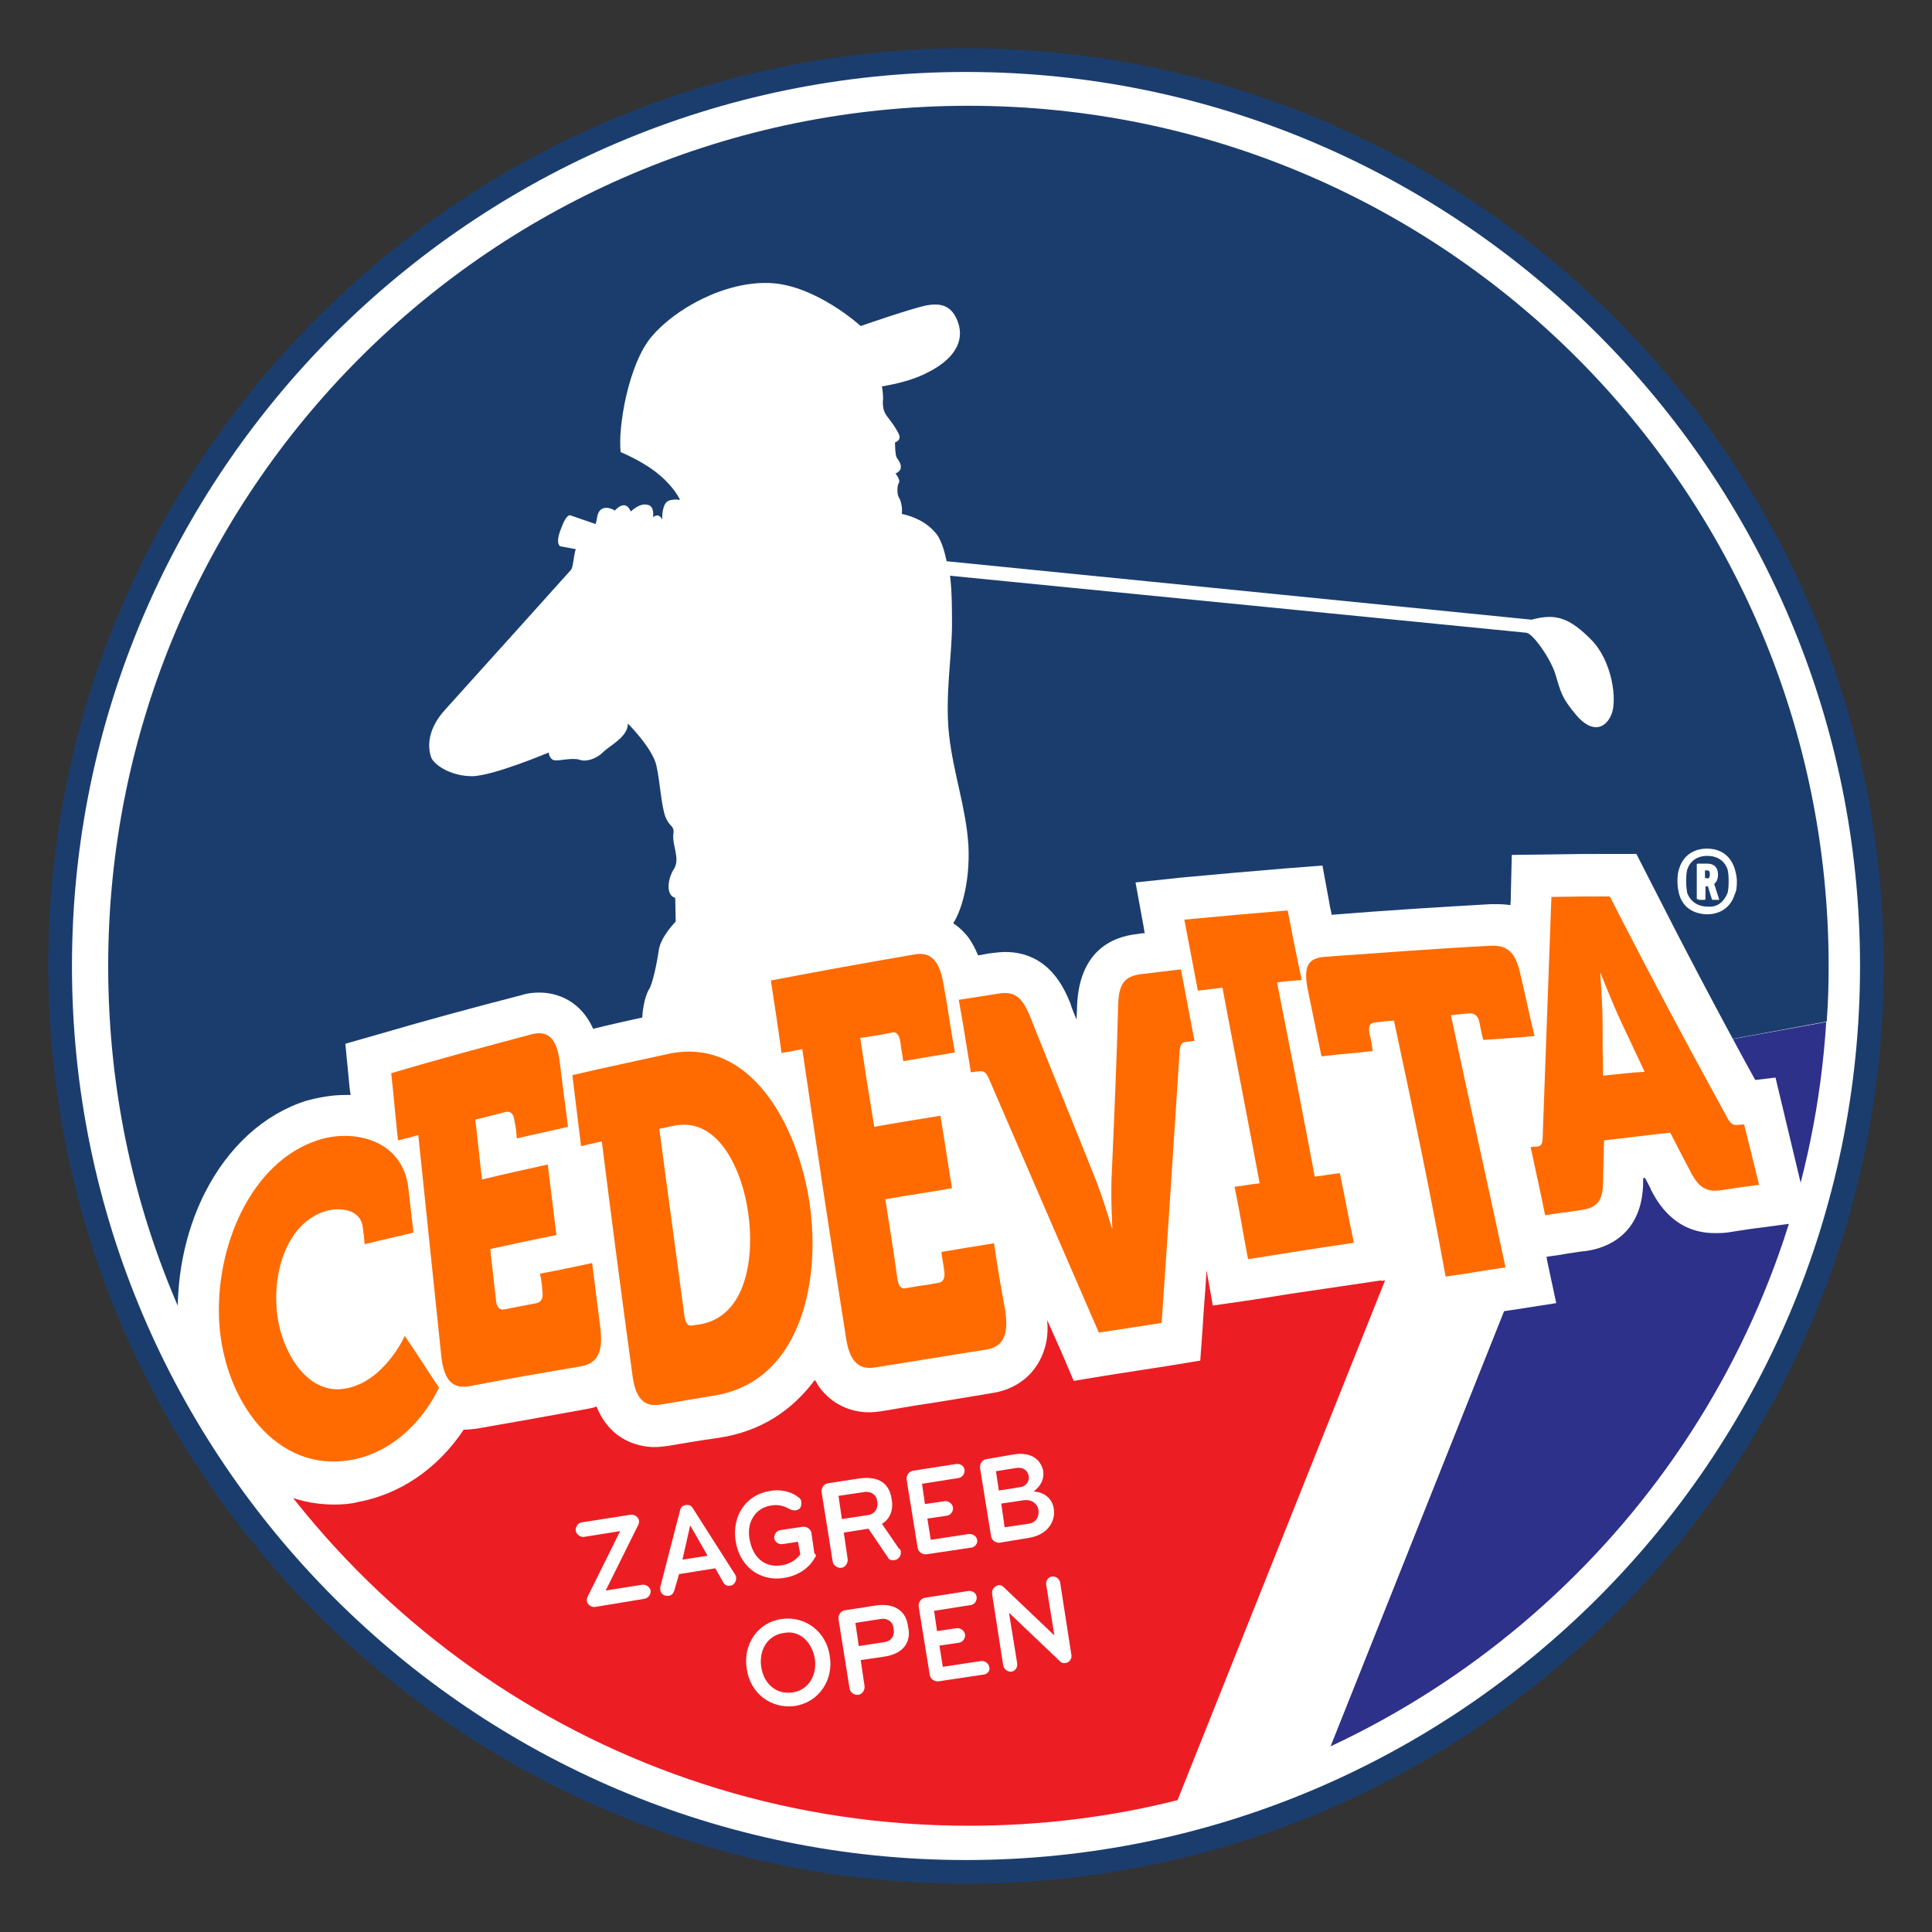
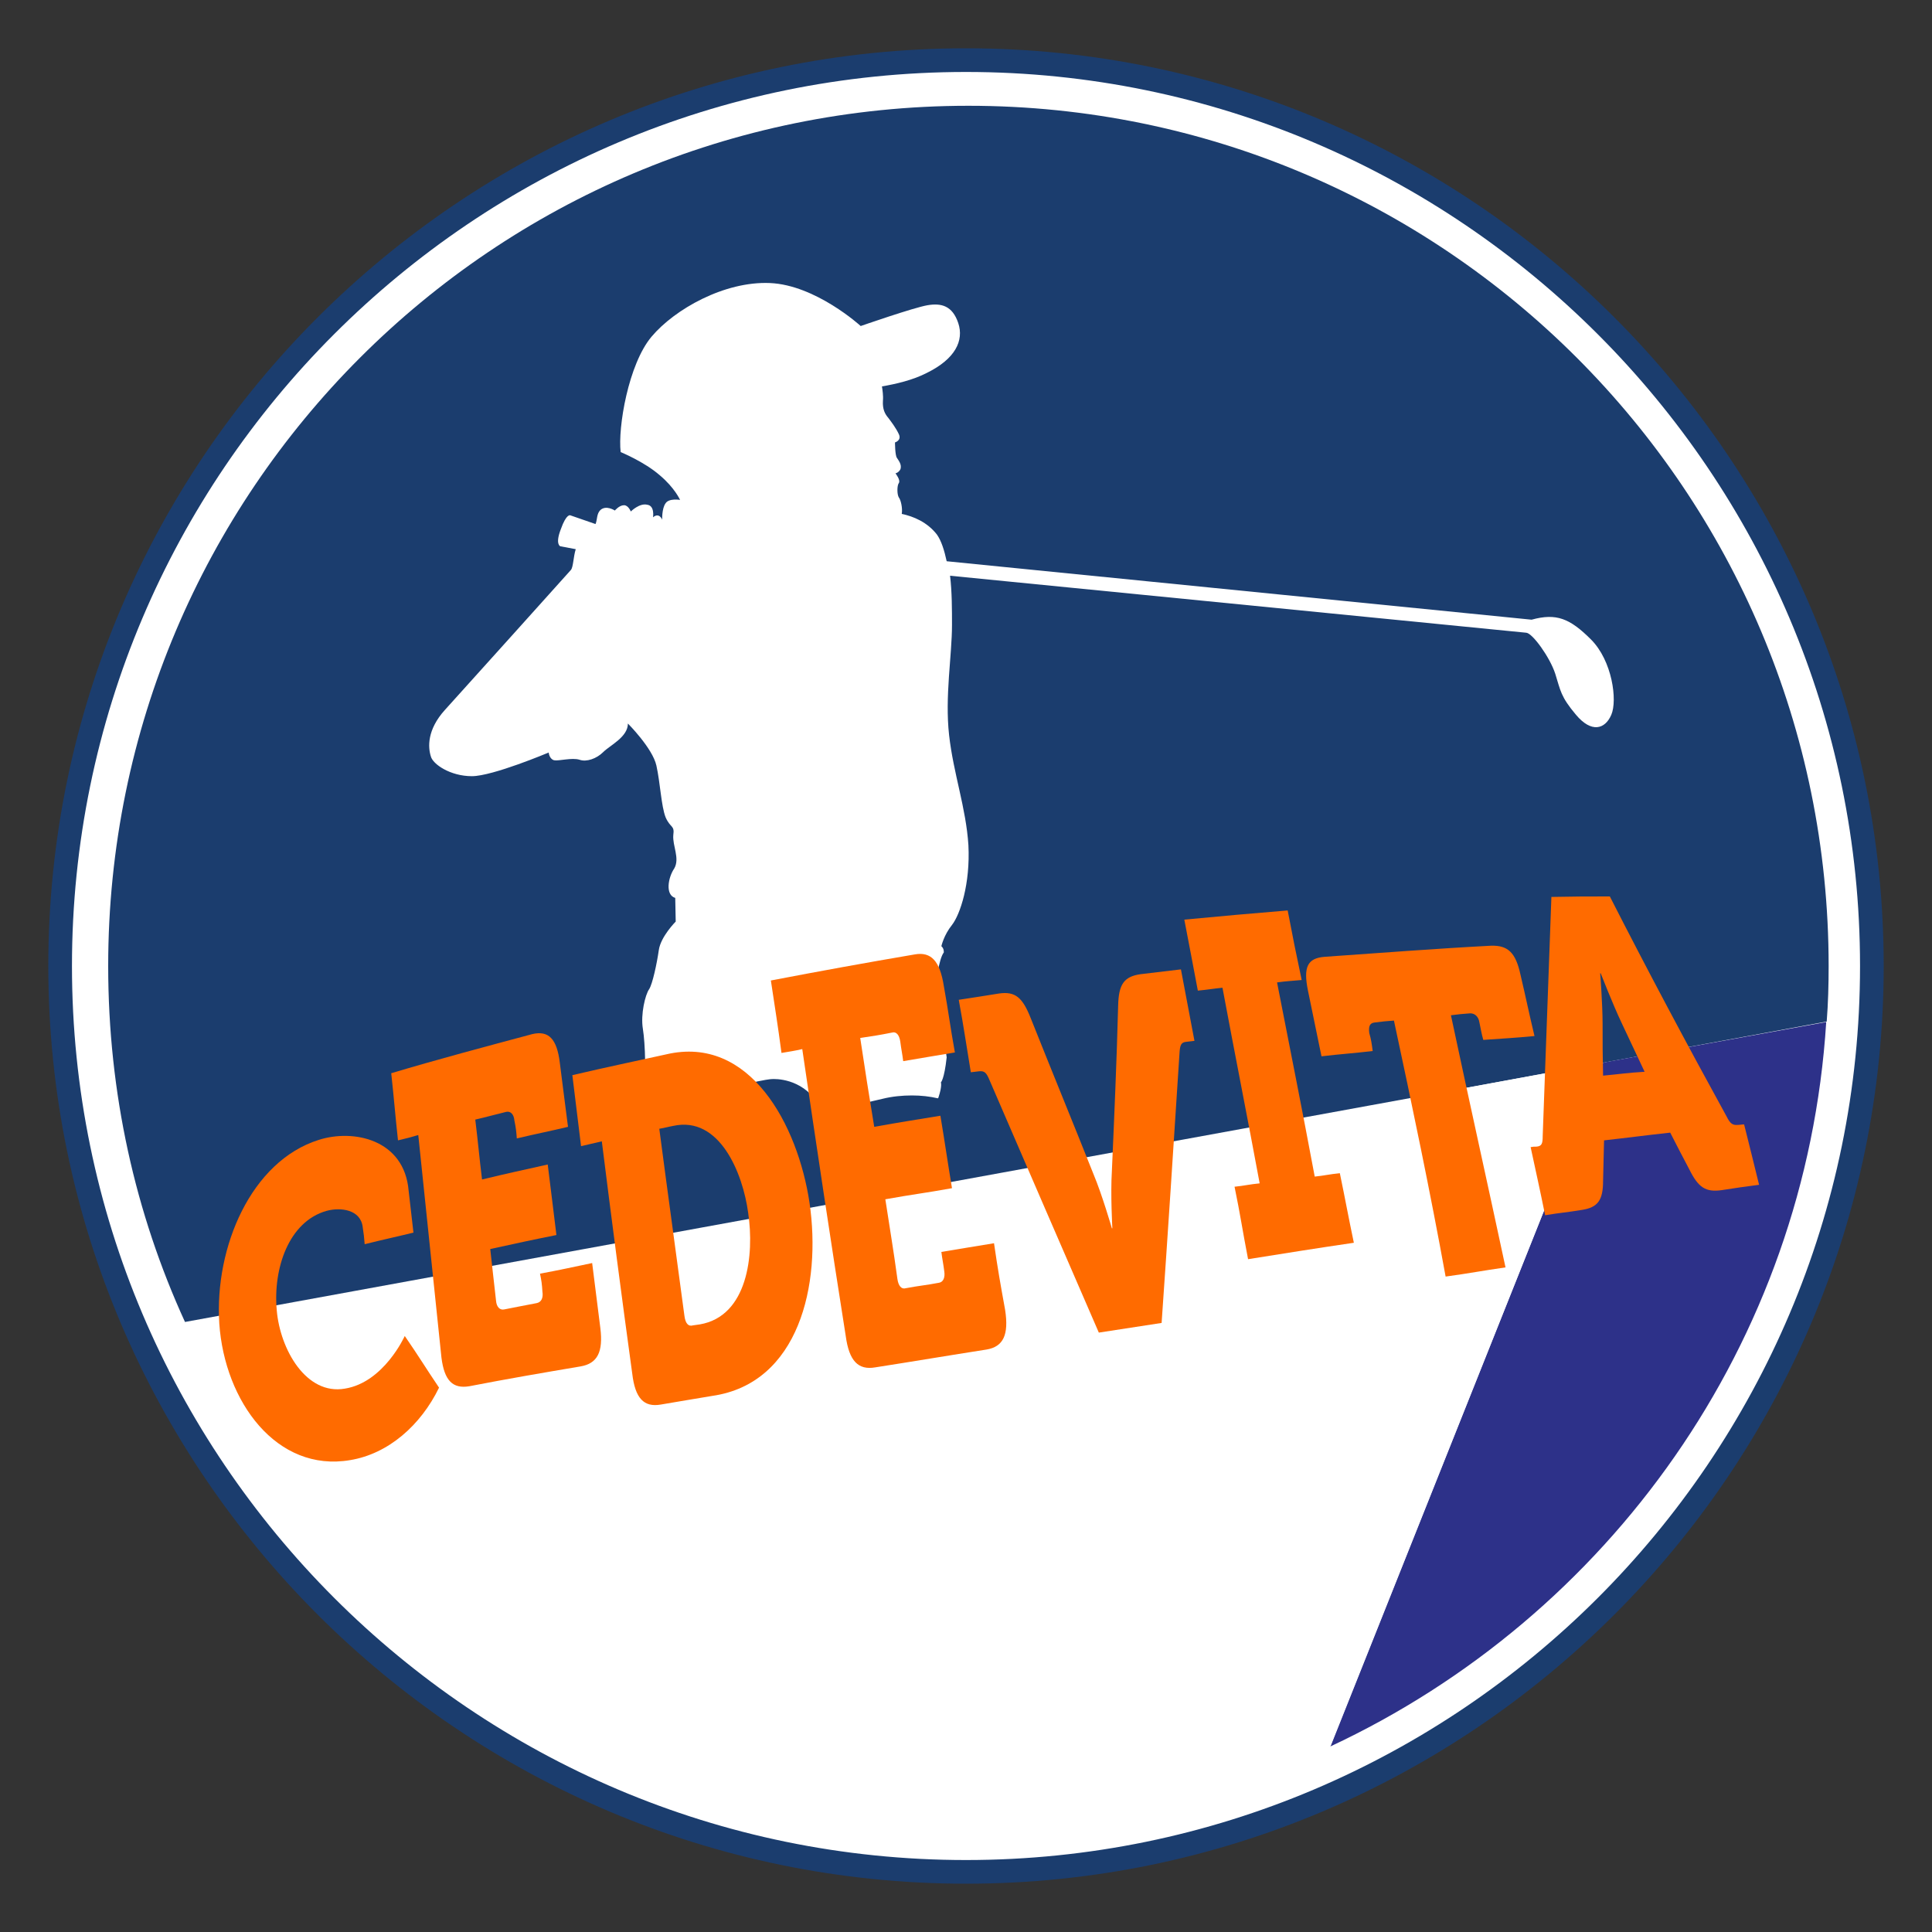
<svg xmlns="http://www.w3.org/2000/svg" version="1.1" id="Layer_1" x="0px" y="0px" viewBox="0 0 400 400" style="enable-background:new 0 0 400 400;" xml:space="preserve">
  <rect x="0" y="0" width="400" height="400" fill="#333333" stroke="none" />
  <style type="text/css"> .st0{fill:#FFFFFF;} .st1{fill:#1B3D6E;} .st2{fill:#2D3189;} .st3{fill:#EC1E24;} .st4{fill:#FF6B00;} </style>
  <g>
    <circle class="st0" cx="200" cy="200" r="188.2" />
    <g>
      <g id="XMLID_00000099644649547277088450000017752231087488346804_">
        <path class="st1" d="M302.6,225.4L38.3,273.7C28,251.2,22.4,226.3,22.4,200c0-98.4,79.7-178.1,178.1-178.1S378.6,101.6,378.6,200 c0,3.8-0.1,7.7-0.4,11.5L332,220L302.6,225.4z" />
        <path class="st2" d="M331.9,220l46.2-8.4c-4.2,66.6-45.1,123.1-102.7,150L331.9,220z" />
        <path class="st0" d="M331.9,220l-56.4,141.5c-10.1,4.7-20.7,8.4-31.7,11.2l58.8-147.3L331.9,220z" />
-         <path class="st3" d="M302.6,225.4l-58.8,147.3c-13.8,3.5-28.4,5.3-43.3,5.3c-72,0-134.1-42.8-162.1-104.4L302.6,225.4z" />
      </g>
      <g>
        <g>
-           <path class="st0" d="M133.5,331l-10.3,1.7c-0.8,0.1-1.6-0.5-1.7-1.2c0-0.4,0-0.6,0.2-1l6.7-13.5l-7.5,1.2 c-0.7,0.1-1.6-0.5-1.7-1.3c-0.1-0.8,0.5-1.6,1.2-1.7l10.2-1.6c0.7-0.1,1.6,0.5,1.7,1.2c0,0.4,0,0.7-0.2,1l-6.7,13.5l7.6-1.2 c0.7-0.1,1.6,0.5,1.7,1.2C134.8,330,134.3,330.8,133.5,331z" />
          <path class="st0" d="M148.1,324.7l-7.5,1.2l-1,3.4c-0.2,0.6-0.5,1-1.2,1.1c-1,0.1-1.6-0.5-1.7-1.2c0-0.2,0-0.5,0-0.6l4.1-15.9 c0.1-0.6,0.5-1,1.2-1.1c0.6-0.1,1.1,0.1,1.4,0.6l8.8,13.8c0.1,0.2,0.2,0.4,0.2,0.6c0.1,0.7-0.4,1.6-1.2,1.7 c-0.6,0.1-1.1-0.1-1.4-0.6L148.1,324.7z M142.9,315.8l-1.6,7.1l5.2-0.8L142.9,315.8z" />
          <path class="st0" d="M168.7,322.5c-1.3,2.4-3.8,3.8-6.4,4.2c-5.4,0.8-9.3-2.8-10-7.7c-0.8-5.3,2.3-9.6,7.1-10.3 c1.9-0.4,4.3,0,5.9,1.3c0.4,0.2,0.6,0.6,0.6,1c0.1,0.8-0.2,1.6-1.2,1.7c-0.4,0-0.7,0-1.1-0.2c-1.1-0.6-2.2-1.1-4-0.8 c-3.2,0.5-5.1,3.5-4.4,7c0.6,3.6,3,5.9,6.5,5.4c1.7-0.2,3.1-1.1,4-2.3l-0.5-2.6l-3.2,0.5c-0.7,0.1-1.6-0.4-1.7-1.2 c-0.1-0.8,0.5-1.6,1.2-1.7l4.7-0.7c0.8-0.1,1.7,0.5,1.8,1.3l0.6,4.2C169,321.9,169,322.2,168.7,322.5z" />
          <path class="st0" d="M186.5,321.2c0.1,0.8-0.4,1.7-1.3,1.8c-0.7,0.1-1.2-0.1-1.4-0.6l-4-5.9l-5.1,0.8l0.8,5.5 c0.1,0.8-0.5,1.7-1.3,1.8c-0.8,0.1-1.7-0.5-1.8-1.3l-2.3-14.4c-0.1-0.8,0.5-1.7,1.3-1.8l6.5-1c4.2-0.6,6.3,1.2,6.7,4.3 c0.4,2-0.2,4-2,5.1l3.5,5.1C186.4,320.7,186.5,321,186.5,321.2z M179,308.9l-5.4,0.8l0.7,4.8l5.3-0.8c1.7-0.2,2.3-1.7,2-2.9 C181.6,309.8,180.6,308.7,179,308.9z" />
          <path class="st0" d="M201.2,320.4l-9.4,1.4c-0.8,0.1-1.7-0.5-1.8-1.3l-2.3-14.2c-0.1-0.8,0.5-1.7,1.3-1.8l9-1.4 c0.8-0.1,1.6,0.4,1.7,1.2c0.1,0.8-0.5,1.6-1.2,1.7l-7.6,1.2l0.6,4.2l4.1-0.6c0.7-0.1,1.6,0.5,1.7,1.3c0.1,0.8-0.5,1.6-1.2,1.7 l-4.1,0.6l0.7,4.4l7.9-1.2c0.8-0.1,1.6,0.5,1.7,1.2C202.5,319.4,201.9,320.3,201.2,320.4z" />
          <path class="st0" d="M213,318.4l-6,1c-0.8,0.1-1.7-0.5-1.8-1.3l-2.3-14.2c-0.1-0.8,0.5-1.7,1.3-1.8l5.8-1c3.4-0.5,5.5,1,6,3.5 c0.2,1.8-0.6,3.1-2,4.2c2.3,0.1,4,1.6,4.2,3.8C218.5,315.1,216.8,317.8,213,318.4z M210.6,303.9l-4.4,0.7l0.6,4l4.4-0.7 c1.4-0.2,1.9-1.3,1.8-2.3C212.7,304.4,211.9,303.8,210.6,303.9z M212,310.6l-4.7,0.7l0.7,4.9l4.8-0.7c1.6-0.2,2.4-1.3,2.2-2.9 C214.8,311.4,213.7,310.4,212,310.6z" />
          <path class="st0" d="M164.6,353.2c-4.9,0.7-9.3-2.6-10-7.7c-0.8-5.1,2.3-9.6,7.2-10.3s9.3,2.6,10,7.7 C172.6,347.8,169.6,352.4,164.6,353.2z M162.2,338.1c-3.4,0.5-5.1,3.7-4.6,7c0.5,3.4,3,5.8,6.5,5.3c3.4-0.5,5.1-3.7,4.6-7 C168.1,340,165.6,337.4,162.2,338.1z" />
          <path class="st0" d="M183,343l-4.8,0.7l0.8,5.4c0.1,0.8-0.5,1.7-1.3,1.8c-0.8,0.1-1.7-0.5-1.8-1.3l-2.3-14.4 c-0.1-0.8,0.5-1.7,1.3-1.8l6.4-1c4.2-0.6,6.4,1.4,6.7,4.4C188.7,339.7,187.3,342.4,183,343z M182.3,335.2l-5.2,0.8l0.7,4.8 l5.2-0.8c1.7-0.2,2.3-1.6,2-2.8C185,336.1,184,334.9,182.3,335.2z" />
          <path class="st0" d="M203.7,346.7l-9.4,1.4c-0.8,0.1-1.7-0.5-1.8-1.3l-2.3-14.2c-0.1-0.8,0.5-1.7,1.3-1.8l9-1.4 c0.8-0.1,1.6,0.4,1.7,1.2c0.1,0.8-0.4,1.6-1.2,1.7l-7.6,1.2l0.6,4.2l4.1-0.6c0.7-0.1,1.6,0.5,1.7,1.3c0.1,0.8-0.5,1.6-1.2,1.7 l-4.1,0.6l0.7,4.4l7.9-1.2c0.8-0.1,1.6,0.5,1.7,1.2C205.1,345.9,204.4,346.6,203.7,346.7z" />
          <path class="st0" d="M220.6,344.3c-0.5,0.1-0.8,0-1.2-0.4l-10.5-10l1.7,10.5c0.1,0.8-0.4,1.6-1.2,1.7c-0.7,0.1-1.6-0.5-1.7-1.3 l-2.3-14.8c-0.1-0.8,0.4-1.6,1.3-1.8c0.4-0.1,0.8,0.1,1.1,0.4l10.5,10l-1.7-10.5c-0.1-0.8,0.4-1.6,1.2-1.7s1.6,0.5,1.7,1.3 l2.3,14.8C222,343.3,221.5,344.2,220.6,344.3z" />
        </g>
      </g>
    </g>
    <g>
      <g>
        <g>
          <path class="st0" d="M97.7,160.7c4.3,0,15.9-4.9,15.9-4.9s0.1,1.3,1.1,1.6c1,0.2,3.7-0.6,5.3-0.1c1.4,0.5,3.5-0.2,4.9-1.6 c1.4-1.4,5.1-3.1,5.1-5.9c0,0,5.1,5.1,5.9,8.7c0.8,3.6,1,8.4,1.9,10.7c1,2.3,1.9,1.6,1.6,3.7c-0.2,2.2,1.4,4.8,0.2,6.9 c-1.3,1.9-1.9,5.5,0.2,6.1l0.1,4.9c0,0-3.1,3.1-3.5,5.9c-0.4,2.8-1.3,7-2,8.1c-0.8,1.1-1.8,5.2-1.3,8.2c0.5,3.1,0.7,10,0.1,12.4 c-0.4,1.4-1.2,3.4-1.7,5.4c8.4-2.4,16.8-4.7,25.3-6.9c1.1-0.2,2.3-0.5,3.4-0.5c1.9,0,7.3,0.6,10.2,6.9c3.8-0.8,7.1-1.6,12.3-2.8 c2-0.5,4.1-0.7,6.1-0.7c1.9,0,3.7,0.2,5.4,0.6c0-0.1,0.1-0.1,0.1-0.2c0.8-2.4,0.5-3.1,0.5-3.1s0.7-0.6,1.2-5.2l-0.6-4.1l0.8-0.1 c0-2.4-0.2-4-0.8-6.3c-1-3.2-1.7-4.1-1.7-4.1s0.6-5.7,1.7-7.1c0,0,0.1-0.8-0.5-1.3c0,0,0.5-2.3,2.2-4.4 c1.7-2.2,3.8-8.5,3.4-16.5c-0.5-7.8-3.1-14.8-4-22.8s0.6-16.5,0.6-22.8c0-3.1,0-6.9-0.4-10.2L316,131l0,0c1.3,0.1,4.9,5.1,6,8.5 c1.1,3.5,1.1,4.7,4.3,8.5c3.2,3.8,6,3,7.3,0c1.3-3,0.2-11.2-4.2-15.6c-4.4-4.4-7.2-5.5-12.3-4.1l-121.1-12.1 c-0.5-2.3-1.1-4.2-2-5.5c-2-2.6-4.9-3.8-7.3-4.3c0.2-1.2-0.2-2.9-0.6-3.4c-0.4-0.6-0.4-2.5,0-3c0.4-0.6-0.7-2-0.7-2 s0.6-0.1,1-0.8c0.4-1-0.4-1.9-0.7-2.4c-0.4-0.5-0.4-3.2-0.4-3.2s1.4-0.4,0.8-1.7c-0.6-1.3-1.6-2.6-2.2-3.4 c-0.7-0.8-1.2-1.8-1.1-3.5c0.1-1.1-0.1-2.3-0.2-3c2.9-0.5,6.4-1.3,9.3-2.8c5.9-2.9,7.7-6.7,6.5-10.3c-1.2-3.6-3.5-4.2-6.4-3.7 s-13.8,4.3-13.8,4.3s-9.3-8.5-18.8-8.9c-9.4-0.4-19.7,5.4-24.5,11.1c-4.8,5.7-7,18.8-6.4,23.9c0,0,4.9,2,8.1,4.8 c3.1,2.6,4.2,5.1,4.2,5.1s-2.3-0.4-3,0.7c-0.8,1.1-0.7,3.4-0.7,3.4s-0.6-1.6-1.9-0.5c0,0,0.4-2.4-1.2-2.6 c-1.6-0.4-3.4,1.4-3.4,1.4s-0.5-1.3-1.4-1.3c-1,0-1.9,1.1-1.9,1.1s-1.8-1.2-3-0.1c-0.8,0.8-0.6,1.9-1,2.9l-5.2-1.8 c0,0-0.8-0.5-2,2.9c-1.2,3.1-0.1,3.5-0.1,3.5l3.2,0.6c-0.5,1.6-0.5,3.7-1,4.3c-0.5,0.6-22.4,24.9-26.1,29 c-3.7,4.1-3.5,7.7-2.9,9.6C89.6,158.2,93.2,160.7,97.7,160.7z" />
        </g>
      </g>
      <g>
        <path class="st1" d="M200,390C95.3,390,10,304.7,10,200S95.3,10,200,10s190,85.3,190,190S304.7,390,200,390z M200,14.9 C98,14.9,14.9,97.9,14.9,200c0,102,83,185.1,185.1,185.1c102,0,185.1-83,185.1-185.1C385.1,98,302,14.9,200,14.9z" />
      </g>
      <g>
        <g>
-           <path class="st0" d="M367.6,223.1l-4.2,0.5c-7.6-13.8-15-27.9-22.2-42.1l-2.4-4.7h-5.3c-4.9,0-7.3,0-12.3,0.1L313,177l-0.2,8.2 c0,0.7,0,1.4-0.1,2.2c-1.1-0.2-2.2-0.2-3.1-0.2c-0.2,0-0.6,0-1,0c-10.7,0.6-21.8,1.3-32.9,2.2c-0.1-0.8-0.4-1.7-0.5-2.6 l-1.4-7.6l-7.7,0.6c-8.5,0.7-12.9,1.1-21.6,1.9l-9.4,1l1.7,9.3c0.1,0.5,0.1,0.8,0.2,1.2c-0.5,0-1.1,0.1-1.7,0.2 c-5.3,0.6-11.8,3.7-12.3,14.7c0,1-0.1,2-0.1,3c-0.5-1.2-1-2.3-1.3-3.4c-1.1-2.6-4.2-10.6-13.5-10.6c-0.8,0-1.7,0.1-2.5,0.2 c-1.2,0.1-2.2,0.4-3.1,0.5c-0.6-1.4-1.2-2.6-2-3.7c-2.9-3.8-7.5-5.7-12.6-4.8c-10,1.7-20.1,3.5-30.1,5.4l-8.1,1.6l1.2,8.2 c0.4,2.5,0.7,4.6,1,6.5c-2.9-1.1-5.9-1.7-9.3-1.7c-2.2,0-4.4,0.2-6.6,0.7c-5.5,1.2-9.1,2-13.2,3c-3.1-6.9-9-7.5-11.1-7.5 c-1.2,0-2.4,0.1-3.6,0.5c-9.7,2.5-19.7,5.2-29.6,8.1l-7,2l0.7,7.2c0.1,1.2,0.2,2.3,0.4,3.4c-0.4,0-0.7,0-1.1,0 c-2.8,0-5.5,0.5-8.1,1.2c-8.8,2.8-16.2,9.6-21,19.1c-4.2,8.3-6.1,18.2-5.5,27.9c1.3,20.9,15.3,36.6,32.2,36.6 c1.7,0,3.4-0.1,4.9-0.5c8.8-1.6,16.6-6.9,22-15c0.8,0,1.8-0.1,2.6-0.2c6.9-1.2,14.3-2.5,23-4.1c0.5-0.1,1.2-0.2,1.9-0.5 c3.1,7.7,9.7,8.4,12,8.4c0.8,0,1.7-0.1,2.5-0.2c4.3-0.7,6.4-1.1,10.7-1.7c8.9-1.3,15.4-5.8,20-12c0.4,0.5,0.6,1.1,1,1.6 c2.4,3.2,6.1,5.1,10.2,5.1c0.8,0,1.7-0.1,2.5-0.2l7.1-1.2c5.3-0.8,10.7-1.7,16-2.6c4.6-0.7,8.2-3.4,10-7.2 c1.1-2.3,1.6-4.8,1.3-7.9c1,2.2,1.9,4.3,2.9,6.5l2.6,6.1l6.6-1.1c5.2-0.8,7.7-1.2,12.9-2l6.7-1.1l0.5-6.9 c0.2-3.8,0.6-7.8,0.8-11.8l1.3,7.3l8.3-1.2c6.1-1,10.1-1.6,15-2.3l11.5-1.7l0.1,0.1l4.6-0.7c0.1,0.6,0.2,1.2,0.4,1.8l1.7,8.1 l8.2-1.3c4.8-0.8,7.3-1.2,12.3-1.9l9-1.4l-1.9-8.9c0-0.2-0.1-0.5-0.1-0.7l0.7-0.1c1.6-0.2,2.8-0.4,3.8-0.6 c1.1-0.1,2.3-0.4,3.7-0.5c4.3-0.6,11.7-3.4,11.8-14.3c0-0.2,0-0.6,0-0.8h0.4c0.4,0.7,0.7,1.4,1.2,2.3v0.1c1.2,2.3,4.7,9,13.2,9 c0.8,0,1.6,0,2.5-0.1l3.2-0.5c1.3-0.2,2.6-0.4,4.4-0.6l9.6-1.3L367.6,223.1L367.6,223.1z" />
-           <path class="st0" d="M347.7,185.3c-0.2-0.7-0.4-1.6-0.4-2.8s0.1-2,0.4-2.8c0.8-2.5,2.9-4,5.7-4c2.8,0,4.8,1.4,5.7,4 c0.2,0.7,0.5,1.6,0.5,2.8c0,1.3-0.1,2-0.5,2.8c-0.8,2.5-2.9,4-5.7,4C350.6,189.2,348.5,187.9,347.7,185.3L347.7,185.3z M357.7,184.8c0.1-0.5,0.2-1.2,0.2-2.4c0-1.1-0.1-1.8-0.2-2.3c-0.6-1.9-2.2-2.9-4.2-2.9c-2.2,0-3.6,1.1-4.2,2.9 c-0.1,0.5-0.2,1.2-0.2,2.3c0,1.1,0.1,1.8,0.2,2.4c0.6,1.8,2.2,2.9,4.2,2.9C355.5,187.9,356.9,186.8,357.7,184.8L357.7,184.8z M351.5,186.2c-0.1,0-0.2-0.1-0.2-0.2v-7c0-0.1,0.1-0.2,0.2-0.2h1.9c1.4,0,2.3,0.7,2.3,2.3c0,1-0.4,1.6-0.8,1.9l1,3.1 c0.1,0.2,0,0.2-0.1,0.2h-1.2c-0.1,0-0.2-0.1-0.2-0.2l-0.8-2.6h-0.4c-0.1,0-0.1,0-0.1,0.1v2.5c0,0.1-0.1,0.2-0.2,0.2h-1.2V186.2z M354,181c0-0.7-0.2-0.8-0.7-0.8h-0.2c-0.1,0-0.1,0-0.1,0.1v1.4c0,0.1,0,0.1,0.1,0.1h0.2C353.8,182,354,181.7,354,181L354,181z" />
-         </g>
+           </g>
        <g>
          <path class="st4" d="M66,236c7.2-2.3,17.7-0.1,18.6,10.5c0.4,3.5,0.6,5.3,1,8.7c-4.1,1-6.1,1.4-10.1,2.4 c-0.1-1.4-0.2-2.2-0.4-3.5c-0.4-3.7-4.6-4.2-7.5-3.4c-7.8,2.2-11.1,11.9-10.3,20.6c0.7,8.1,6.1,17.6,14.1,16.2 c8.1-1.3,12.4-10.9,12.4-10.9c2.9,4.2,4.2,6.4,7.1,10.7c-3.8,7.8-10.5,13.7-18.4,15c-15.2,2.6-26-12.1-27.1-28.3 C44.4,258.2,52,240.4,66,236L66,236z" />
          <path class="st4" d="M86.6,235c-1.7,0.5-2.5,0.7-4.2,1.1c-0.6-5.5-0.8-8.4-1.4-13.9c9.7-2.9,19.5-5.5,29.2-8.1 c3.4-0.8,5.1,1,5.7,5.9c0.7,5.3,1,8.1,1.7,13.3c-4.2,1-6.4,1.4-10.6,2.4c-0.1-1.4-0.2-2.3-0.5-3.7c-0.1-1.3-0.8-2-1.7-1.8 c-2.5,0.6-3.8,1-6.4,1.6c0.6,4.9,0.8,7.5,1.4,12.4c5.4-1.3,8.2-1.9,13.6-3.1c0.7,5.8,1.1,8.7,1.8,14.6 c-5.5,1.1-8.2,1.7-13.7,2.9c0.5,4.3,0.7,6.5,1.2,10.7c0.1,1.3,0.8,2,1.7,1.8c2.6-0.5,4-0.8,6.7-1.3c1-0.2,1.4-1.1,1.2-2.4 c-0.1-1.6-0.2-2.3-0.5-3.7c4.3-0.8,6.5-1.3,10.8-2.2c0.7,5.4,1,8.1,1.7,13.5c0.6,4.9-0.6,7.3-4.1,7.9c-7.7,1.3-15.3,2.6-23,4.1 c-3.5,0.6-5.2-1.2-5.8-5.9C89.8,265.8,88.2,250.4,86.6,235L86.6,235z" />
          <path class="st4" d="M124.6,236.3c-1.7,0.4-2.6,0.6-4.3,1c-0.7-5.9-1.1-8.8-1.8-14.7c7.7-1.8,11.7-2.6,19.4-4.3 c17.4-4.1,27.3,14.7,29.7,30.7c2.5,17-2.2,37.4-20.1,40c-4.3,0.7-6.5,1.1-10.7,1.8c-3.5,0.6-5.3-1.3-5.9-6.4 C128.7,268.4,126.6,252.3,124.6,236.3L124.6,236.3z M143.5,274.4c0.6-0.1,0.8-0.1,1.4-0.2c9.9-1.7,11.3-14.4,10-23.1 c-1.1-8.2-5.9-20.1-15.5-18c-1.1,0.2-1.7,0.4-2.9,0.6c1.7,13,3.5,25.9,5.2,38.7C141.9,274,142.5,274.7,143.5,274.4L143.5,274.4z " />
          <path class="st4" d="M166.1,217.2c-1.7,0.4-2.6,0.5-4.3,0.8c-0.8-6-1.3-9-2.2-15c9.9-1.9,19.8-3.7,29.8-5.4 c3.4-0.6,5.2,1.4,6,6.5c1,5.5,1.3,8.3,2.3,13.8c-4.3,0.7-6.5,1.1-10.7,1.8c-0.2-1.6-0.4-2.4-0.6-4c-0.2-1.4-0.8-2.2-1.8-1.9 c-2.5,0.5-3.8,0.7-6.5,1.1c1.1,7.3,1.7,11.1,2.9,18.4c5.5-1,8.3-1.4,13.7-2.3c1,6,1.4,9,2.4,15c-5.5,1-8.3,1.3-13.8,2.3 c1,6.6,1.6,9.9,2.5,16.5c0.2,1.4,0.8,2.2,1.8,1.9c2.6-0.5,4.1-0.6,6.7-1.1c1-0.1,1.4-1.1,1.2-2.4c-0.2-1.6-0.4-2.4-0.6-4 c4.3-0.7,6.5-1.1,10.9-1.8c0.8,5.5,1.3,8.3,2.3,13.8c0.8,5.2-0.4,7.6-3.8,8.2c-7.7,1.2-15.4,2.5-23.1,3.7 c-3.5,0.6-5.4-1.3-6.1-6.5C172,257,169,237,166.1,217.2L166.1,217.2z" />
          <path class="st4" d="M204.9,223.7c-0.7-1.7-1.1-2-2.2-1.9c-0.7,0.1-1,0.1-1.7,0.2c-1-6-1.4-9-2.5-15c3.4-0.5,5.1-0.8,8.3-1.3 c3.4-0.5,4.9,0.8,6.6,5.1c4.3,10.8,8.7,21.5,13,32.3c1.8,4.3,3.8,11.2,3.8,11.2h0.1c0,0-0.4-7.1-0.1-11.8 c0.5-11.4,1-22.8,1.3-34.3c0.1-4.4,1.2-6,4.6-6.5c3.4-0.4,5.1-0.6,8.4-1c1.1,5.9,1.7,8.9,2.8,14.8c-0.7,0.1-1,0.1-1.7,0.2 c-1.1,0.1-1.3,0.7-1.4,2.4c-1.2,18.6-2.4,37.2-3.7,55.8c-5.2,0.8-7.8,1.2-13,2C220,258.6,212.4,241.1,204.9,223.7L204.9,223.7z" />
          <path class="st4" d="M255.6,245.7c2-0.2,3.1-0.5,5.2-0.7c-2.5-13.5-5.2-27.1-7.7-40.5c-2,0.2-3,0.4-5.1,0.6 c-1.1-5.9-1.7-8.9-2.8-14.7c8.5-0.8,12.9-1.2,21.4-1.9c1.1,5.8,1.7,8.7,2.9,14.4c-2,0.2-3,0.2-5.1,0.5 c2.6,13.3,5.3,26.8,7.8,40.2c2-0.2,3.1-0.5,5.2-0.7c1.2,5.8,1.7,8.7,2.9,14.4c-8.8,1.3-13.1,2-21.9,3.4 C257.2,254.5,256.8,251.5,255.6,245.7L255.6,245.7z" />
          <path class="st4" d="M288.6,211.3c-1.6,0.1-2.4,0.2-4,0.4c-1,0.1-1.3,0.8-1.1,2.2c0.4,1.4,0.5,2.2,0.7,3.7 c-4.2,0.5-6.4,0.6-10.6,1.1c-1.1-5.4-1.7-8.2-2.8-13.6c-1-4.9-0.1-6.7,3.4-7c11.5-0.8,23-1.7,34.5-2.3c3.5-0.1,5.1,1.4,6.1,6 c1.2,5.1,1.7,7.7,2.9,12.7c-4.2,0.4-6.4,0.5-10.6,0.8c-0.4-1.4-0.5-2.2-0.8-3.6c-0.2-1.3-1-1.9-1.9-1.9c-1.6,0.1-2.4,0.2-4,0.4 c3.7,17.4,7.6,34.9,11.3,52.2c-4.9,0.7-7.3,1.2-12.4,1.9C296.1,246.7,292.4,229,288.6,211.3L288.6,211.3z" />
          <path class="st4" d="M316.9,237.5c0.5-0.1,0.7-0.1,1.2-0.1c1.1-0.1,1.3-0.6,1.3-2.2c0.6-16.5,1.2-33.1,1.8-49.5 c4.8-0.1,7.3-0.1,12.1-0.1c7.8,15.3,15.9,30.5,24.2,45.6c0.7,1.4,1.2,1.8,2.3,1.7c0.5,0,0.7-0.1,1.3-0.1 c1.2,4.9,1.9,7.5,3.1,12.5c-3,0.4-4.6,0.6-7.7,1.1c-3.4,0.5-4.9-0.6-6.7-4.2c-1.6-3-2.4-4.6-4-7.7c-5.5,0.6-8.3,1-13.7,1.6 c-0.1,3.4-0.1,5.1-0.2,8.4c0,4-1.1,5.5-4.4,6c-3,0.5-4.6,0.6-7.6,1.1C318.7,245.7,318.1,243.1,316.9,237.5L316.9,237.5z M340.5,221.9c-1.9-4.1-2.9-6.1-4.8-10.2c-1.8-3.8-4.3-10.2-4.3-10.2h-0.1c0,0,0.5,6.4,0.5,10.5c0,4.2,0,6.4,0.1,10.7 C335.2,222.4,337,222.1,340.5,221.9L340.5,221.9z" />
        </g>
      </g>
    </g>
  </g>
</svg>